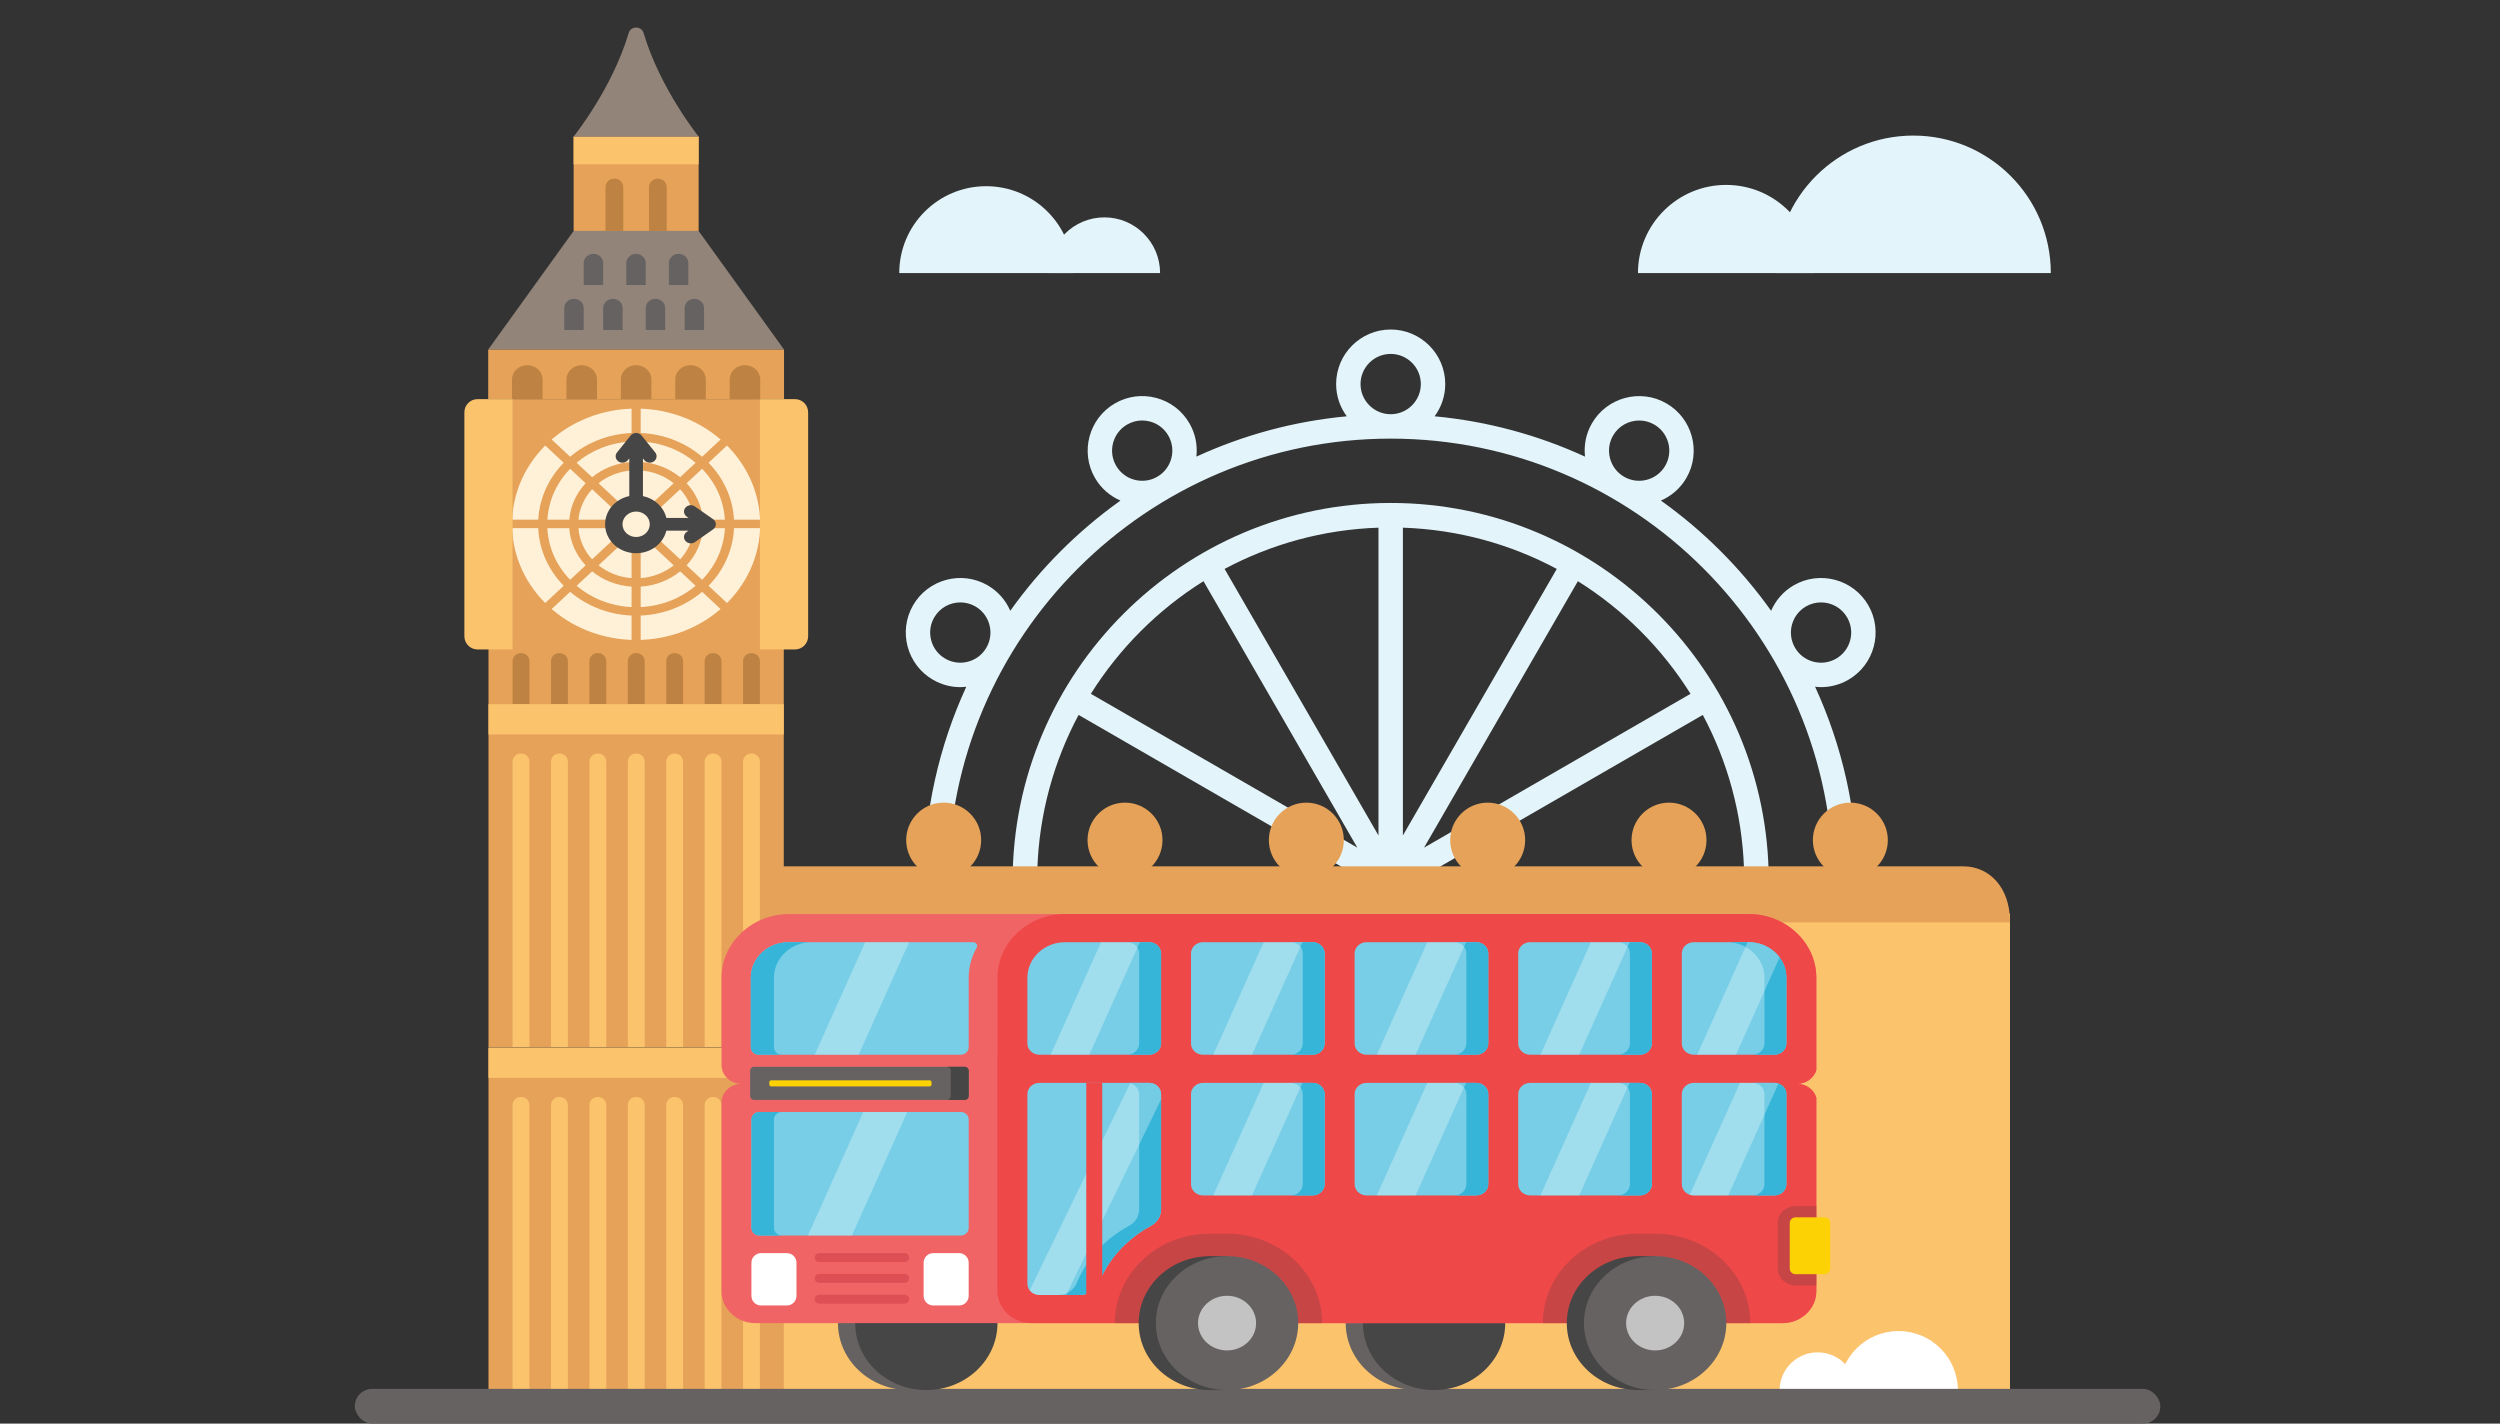
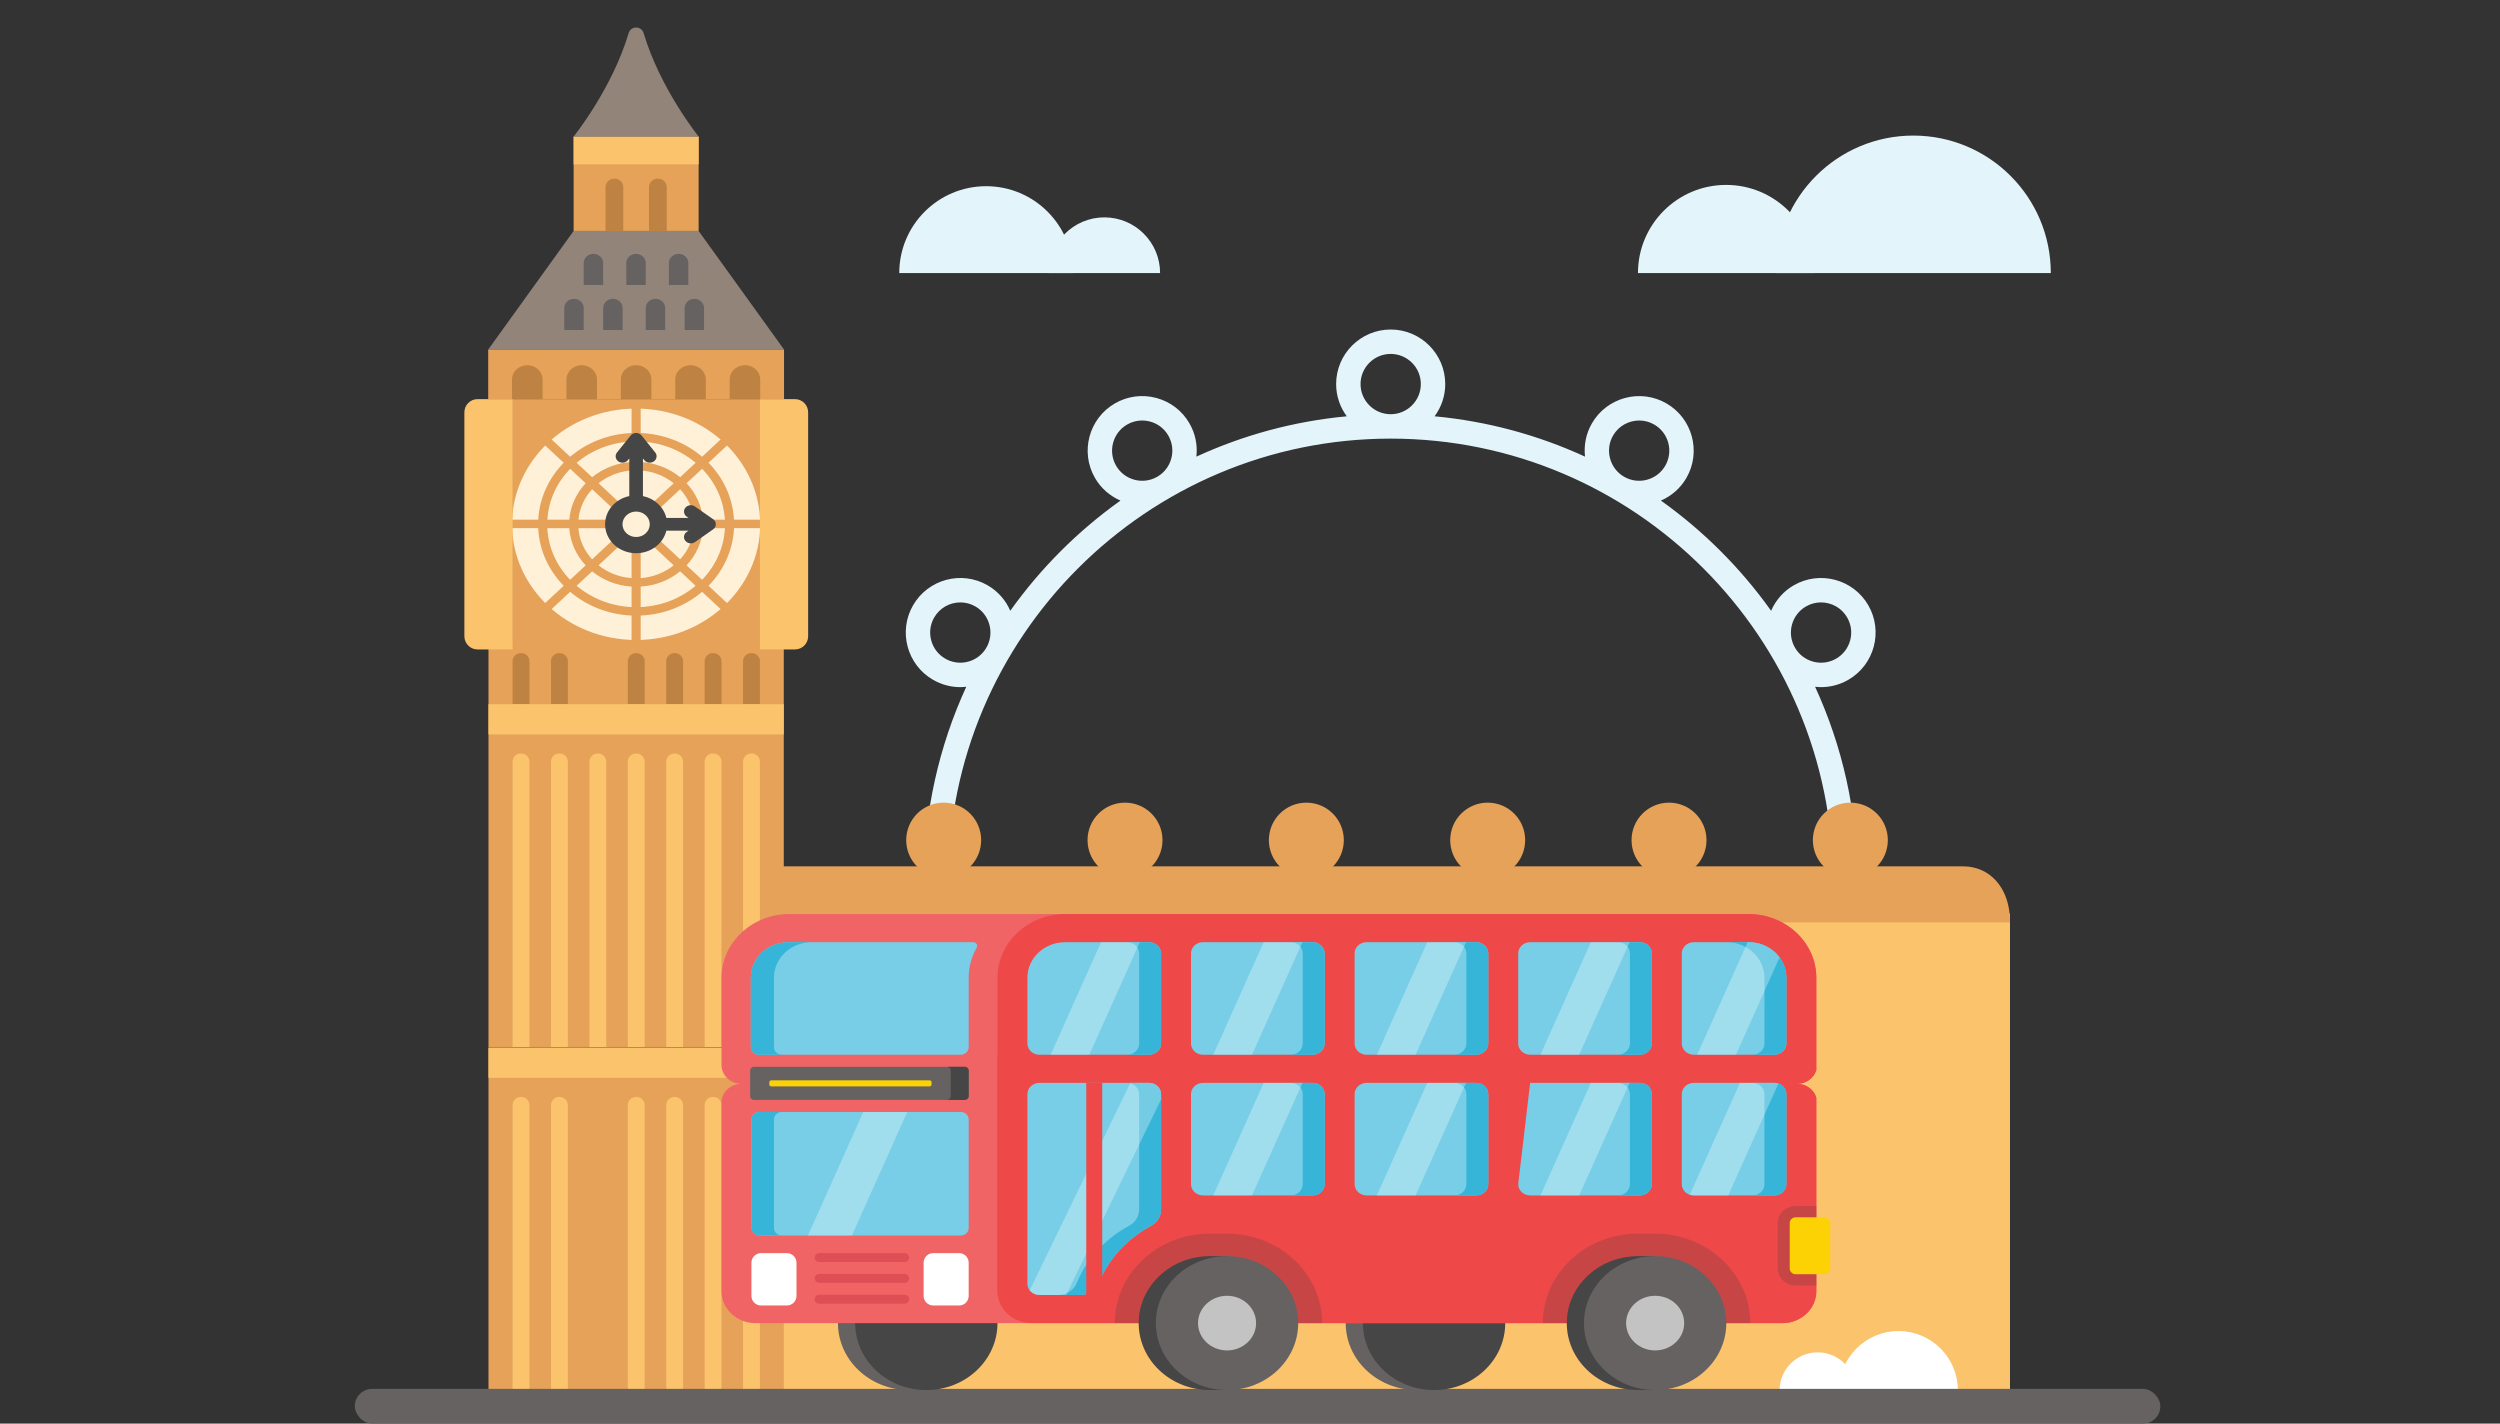
<svg xmlns="http://www.w3.org/2000/svg" width="288px" height="164px" viewBox="0 0 288 164" version="1.1">
  <rect x="0" y="0" width="288" height="164" fill="#333333" stroke="none" />
  <title>11_london</title>
  <desc>Created with Sketch.</desc>
  <g id="11_london" stroke="none" stroke-width="1" fill="none" fill-rule="evenodd">
    <g id="picture_england" transform="translate(40, 2)">
      <g id="Group" transform="translate(148.688, 13.188)" fill="#E3F4FA" fill-rule="nonzero">
        <path d="M10.162,6.114 C4.552,6.114 0.005,10.662 0.005,16.271 L20.318,16.271 C20.318,10.662 15.771,6.114 10.162,6.114 Z" id="Shape" />
        <path d="M31.724,0.43 C22.976,0.43 15.884,7.522 15.884,16.271 L47.565,16.271 C47.565,7.522 40.473,0.43 31.724,0.43 Z" id="Shape" />
      </g>
      <g id="Group" transform="translate(63.188, 19.375)" fill="#E3F4FA" fill-rule="nonzero">
        <path d="M24.037,3.666 C27.581,3.666 30.454,6.539 30.454,10.083 L17.62,10.083 C17.62,6.54 20.493,3.666 24.037,3.666 Z" id="Shape" />
        <path d="M10.414,0.075 C15.941,0.075 20.422,4.556 20.422,10.083 L0.406,10.083 C0.406,4.556 4.886,0.075 10.414,0.075 Z" id="Shape" />
      </g>
      <g id="Group" transform="translate(64.312, 35.688)" fill="#E3F4FA" fill-rule="nonzero">
-         <path d="M55.895,20.252 C31.88,20.252 12.342,39.79 12.342,63.805 C12.342,87.82 31.88,107.358 55.895,107.358 C79.91,107.358 99.448,87.82 99.448,63.805 C99.448,39.79 79.91,20.252 55.895,20.252 Z M90.436,42.239 L59.737,59.963 L77.461,29.265 C82.706,32.55 87.149,36.995 90.436,42.239 Z M57.301,23.1 C63.69,23.318 69.71,25.008 75.03,27.851 L57.301,58.557 L57.301,23.1 Z M54.489,58.557 L36.761,27.851 C42.08,25.009 48.1,23.318 54.489,23.1 L54.489,58.557 Z M91.849,44.671 C94.691,49.99 96.382,56.01 96.599,62.399 L61.143,62.399 L91.849,44.671 Z M34.329,29.264 L52.053,59.962 L21.354,42.239 C24.64,36.995 29.085,32.55 34.329,29.264 Z M50.647,62.399 L15.19,62.399 C15.409,56.01 17.099,49.99 19.941,44.671 L50.647,62.399 Z M55.895,104.545 C33.902,104.545 15.935,87.025 15.19,65.211 L55.895,65.211 L96.599,65.211 C95.855,87.025 77.888,104.545 55.895,104.545 Z" id="Shape" />
        <path d="M108.617,40.624 C111.618,38.891 112.65,35.039 110.917,32.038 C109.185,29.037 105.334,28.006 102.331,29.737 C101.121,30.436 100.238,31.481 99.72,32.674 C96.226,27.769 91.929,23.473 87.025,19.979 C88.218,19.461 89.264,18.579 89.963,17.369 C91.695,14.368 90.664,10.516 87.662,8.783 C84.661,7.05 80.809,8.083 79.076,11.084 C78.38,12.288 78.137,13.629 78.281,14.916 C72.919,12.451 67.085,10.844 60.955,10.27 C61.722,9.228 62.18,7.946 62.18,6.557 C62.18,3.091 59.361,0.272 55.895,0.272 C52.429,0.272 49.61,3.091 49.61,6.557 C49.61,7.946 50.068,9.228 50.835,10.27 C44.706,10.844 38.873,12.451 33.512,14.915 C33.661,13.591 33.392,12.259 32.714,11.084 C31.875,9.63 30.52,8.59 28.898,8.156 C27.276,7.721 25.582,7.944 24.128,8.783 C21.127,10.517 20.095,14.368 21.828,17.37 C22.526,18.58 23.573,19.462 24.765,19.98 C19.862,23.473 15.567,27.768 12.073,32.671 C11.54,31.444 10.64,30.419 9.46,29.738 C6.459,28.005 2.607,29.037 0.874,32.039 C-0.86,35.04 0.173,38.892 3.174,40.625 C4.143,41.184 5.217,41.47 6.306,41.47 C6.538,41.47 6.772,41.45 7.005,41.424 C3.871,48.242 2.12,55.823 2.12,63.806 C2.12,93.457 26.244,117.581 55.896,117.581 C85.547,117.581 109.671,93.457 109.671,63.806 C109.671,55.823 107.92,48.242 104.786,41.424 C105.019,41.45 105.253,41.47 105.485,41.47 C106.573,41.469 107.648,41.183 108.617,40.624 Z M81.511,12.49 C82.154,11.377 83.324,10.754 84.525,10.754 C85.114,10.754 85.71,10.904 86.255,11.219 C87.914,12.176 88.484,14.304 87.527,15.963 C86.569,17.621 84.441,18.192 82.782,17.234 C81.124,16.277 80.555,14.148 81.511,12.49 Z M25.534,11.219 C26.069,10.91 26.663,10.752 27.265,10.752 C27.566,10.752 27.87,10.791 28.169,10.871 C29.066,11.112 29.814,11.687 30.278,12.49 C31.235,14.148 30.665,16.276 29.006,17.234 C27.349,18.191 25.221,17.621 24.262,15.963 C23.305,14.305 23.876,12.176 25.534,11.219 Z M4.58,38.189 C3.777,37.725 3.202,36.976 2.962,36.08 C2.721,35.184 2.845,34.248 3.309,33.445 C3.952,32.331 5.121,31.709 6.322,31.709 C6.911,31.709 7.507,31.858 8.052,32.173 C9.71,33.13 10.281,35.259 9.323,36.917 C8.86,37.721 8.111,38.296 7.215,38.536 C6.32,38.776 5.383,38.652 4.58,38.189 Z M52.422,6.556 C52.422,4.642 53.98,3.084 55.895,3.084 C57.81,3.084 59.368,4.642 59.368,6.556 C59.368,8.471 57.81,10.029 55.895,10.029 C53.98,10.029 52.422,8.472 52.422,6.556 Z M55.895,114.767 C27.794,114.767 4.932,91.905 4.932,63.804 C4.932,35.704 27.794,12.841 55.895,12.841 C83.996,12.841 106.858,35.704 106.858,63.804 C106.858,91.905 83.996,114.767 55.895,114.767 Z M103.737,32.173 C104.283,31.858 104.879,31.709 105.468,31.709 C106.669,31.709 107.839,32.331 108.481,33.445 C108.944,34.248 109.068,35.184 108.828,36.08 C108.588,36.976 108.013,37.725 107.21,38.189 C106.407,38.652 105.472,38.776 104.574,38.536 C103.678,38.295 102.928,37.721 102.465,36.917 C101.509,35.259 102.079,33.13 103.737,32.173 Z" id="Shape" />
      </g>
      <g id="Group" transform="translate(0.125, 0.688)">
        <rect id="Rectangle-path" fill="#FBC36C" fill-rule="nonzero" x="45.37" y="102.569" width="146.056" height="54.921" />
        <g transform="translate(13, 0)" fill-rule="nonzero">
          <rect id="Rectangle-path" fill="#E5A258" x="12.957" y="13.043" width="14.401" height="10.875" />
          <polygon id="Shape" fill="#928479" points="27.357 23.918 12.957 23.918 3.117 37.581 37.196 37.581" />
          <rect id="Rectangle-path" fill="#E5A258" x="5.864" y="43.291" width="28.587" height="28.837" />
          <ellipse id="Oval" fill="#FFF0D8" cx="20.157" cy="57.709" rx="14.294" ry="13.329" />
          <path d="M34.388,57.179 L31.429,57.179 C31.294,54.659 30.21,52.374 28.497,50.623 L30.59,48.67 C30.795,48.48 30.795,48.17 30.59,47.979 C30.386,47.788 30.054,47.788 29.849,47.979 L27.755,49.931 C25.867,48.326 23.401,47.312 20.681,47.195 L20.681,44.396 C20.681,44.126 20.446,43.908 20.157,43.908 C19.867,43.908 19.632,44.126 19.632,44.396 L19.632,47.195 C16.913,47.312 14.446,48.325 12.557,49.931 L10.464,47.978 C10.259,47.788 9.927,47.788 9.722,47.978 C9.518,48.169 9.518,48.478 9.722,48.67 L11.816,50.622 C10.103,52.373 9.019,54.659 8.884,57.179 L5.924,57.179 C5.635,57.179 5.4,57.398 5.4,57.667 C5.4,57.938 5.635,58.156 5.924,58.156 L8.879,58.156 C8.995,60.709 10.085,63.025 11.816,64.795 L9.722,66.747 C9.518,66.938 9.518,67.247 9.722,67.438 C9.825,67.534 9.959,67.582 10.093,67.582 C10.227,67.582 10.361,67.534 10.464,67.438 L12.557,65.486 C14.446,67.092 16.912,68.105 19.632,68.223 L19.632,70.939 C19.632,71.209 19.867,71.428 20.157,71.428 C20.446,71.428 20.681,71.209 20.681,70.939 L20.681,68.223 C23.401,68.106 25.868,67.092 27.756,65.486 L29.85,67.439 C29.952,67.534 30.086,67.582 30.22,67.582 C30.354,67.582 30.489,67.534 30.591,67.439 C30.796,67.248 30.796,66.939 30.591,66.747 L28.497,64.795 C30.228,63.025 31.318,60.709 31.434,58.156 L34.388,58.156 C34.678,58.156 34.913,57.938 34.913,57.667 C34.913,57.398 34.678,57.179 34.388,57.179 Z M30.381,57.179 L27.852,57.179 C27.726,55.577 27.038,54.122 25.969,52.98 L27.756,51.313 C29.28,52.887 30.247,54.928 30.381,57.179 Z M20.681,51.509 C22.128,51.614 23.445,52.149 24.487,52.98 L20.681,56.53 L20.681,51.509 Z M19.633,56.529 L15.827,52.98 C16.869,52.149 18.187,51.614 19.633,51.508 L19.633,56.529 Z M18.848,57.179 L13.51,57.179 C13.631,55.846 14.204,54.633 15.086,53.671 L18.848,57.179 Z M18.935,58.157 L15.085,61.747 C14.185,60.766 13.61,59.522 13.505,58.157 L18.935,58.157 Z M19.633,58.889 L19.633,63.911 C18.186,63.805 16.869,63.27 15.826,62.439 L19.633,58.889 Z M20.681,58.889 L24.487,62.439 C23.445,63.27 22.128,63.805 20.681,63.911 L20.681,58.889 Z M21.378,58.157 L26.809,58.157 C26.704,59.522 26.129,60.766 25.229,61.747 L21.378,58.157 Z M21.466,57.179 L25.228,53.671 C26.11,54.633 26.683,55.846 26.804,57.179 L21.466,57.179 Z M27.015,50.623 L25.228,52.289 C23.993,51.284 22.416,50.641 20.681,50.531 L20.681,48.173 C23.112,48.288 25.318,49.193 27.015,50.623 Z M19.633,48.173 L19.633,50.531 C17.898,50.64 16.32,51.283 15.086,52.289 L13.299,50.622 C14.996,49.193 17.202,48.288 19.633,48.173 Z M12.557,51.313 L14.344,52.98 C13.274,54.122 12.587,55.577 12.461,57.179 L9.933,57.179 C10.066,54.928 11.033,52.886 12.557,51.313 Z M9.928,58.157 L12.457,58.157 C12.565,59.791 13.256,61.278 14.344,62.439 L12.557,64.105 C11.015,62.513 10.042,60.44 9.928,58.157 Z M13.299,64.796 L15.086,63.129 C16.32,64.135 17.898,64.778 19.633,64.888 L19.633,67.246 C17.201,67.13 14.996,66.225 13.299,64.796 Z M20.681,67.246 L20.681,64.888 C22.416,64.778 23.993,64.135 25.228,63.129 L27.015,64.796 C25.318,66.225 23.112,67.13 20.681,67.246 Z M27.756,64.105 L25.969,62.438 C27.057,61.277 27.748,59.791 27.857,58.157 L30.385,58.157 C30.271,60.44 29.298,62.513 27.756,64.105 Z" id="Shape" fill="#E5A258" />
          <rect id="Rectangle-path" fill="#E5A258" x="3.148" y="71.128" width="34.017" height="7.3" />
          <g id="Shape" transform="translate(11.812, 26.438)" fill="#676262">
            <path d="M4.547,3.705 L4.547,1.162 C4.547,0.588 4.043,0.118 3.427,0.118 C2.811,0.118 2.307,0.588 2.307,1.162 L2.307,3.705 L4.547,3.705 Z" id="Path" />
            <g id="Group" transform="translate(0, 5.062)">
              <path d="M2.307,3.826 L2.307,1.283 C2.307,0.709 1.803,0.238 1.187,0.238 C0.571,0.238 0.067,0.709 0.067,1.283 L0.067,3.826 L2.307,3.826 Z" id="Shape" />
              <path d="M6.787,3.826 L6.787,1.283 C6.787,0.709 6.283,0.238 5.667,0.238 C5.051,0.238 4.547,0.709 4.547,1.283 L4.547,3.826 L6.787,3.826 Z" id="Shape" />
            </g>
            <g id="Group" transform="translate(9, 5.062)">
              <path d="M2.693,3.826 L2.693,1.283 C2.693,0.709 2.189,0.238 1.573,0.238 C0.957,0.238 0.453,0.709 0.453,1.283 L0.453,3.826 L2.693,3.826 Z" id="Shape" />
              <path d="M7.173,3.826 L7.173,1.283 C7.173,0.709 6.669,0.238 6.053,0.238 C5.437,0.238 4.933,0.709 4.933,1.283 L4.933,3.826 L7.173,3.826 Z" id="Shape" />
            </g>
            <path d="M9.453,3.705 L9.453,1.162 C9.453,0.588 8.949,0.118 8.333,0.118 C7.717,0.118 7.213,0.588 7.213,1.162 L7.213,3.705 L9.453,3.705 Z" id="Path" />
            <path d="M14.359,3.705 L14.359,1.162 C14.359,0.588 13.855,0.118 13.239,0.118 C12.623,0.118 12.119,0.588 12.119,1.162 L12.119,3.705 L14.359,3.705 Z" id="Path" />
          </g>
          <path d="M29.334,57.638 C29.332,57.616 29.328,57.593 29.323,57.571 C29.318,57.547 29.312,57.523 29.305,57.5 C29.297,57.477 29.289,57.455 29.279,57.434 C29.27,57.412 29.26,57.391 29.248,57.37 C29.235,57.347 29.22,57.325 29.205,57.304 C29.197,57.292 29.192,57.28 29.183,57.269 C29.176,57.261 29.168,57.256 29.162,57.248 C29.145,57.229 29.126,57.21 29.107,57.192 C29.088,57.175 29.069,57.158 29.049,57.143 C29.04,57.136 29.034,57.129 29.026,57.123 L26.929,55.657 C26.581,55.414 26.089,55.48 25.828,55.803 C25.568,56.127 25.638,56.587 25.985,56.83 L26.195,56.976 L23.64,56.976 C23.339,55.725 22.284,54.742 20.942,54.461 L20.942,50.122 L21.099,50.317 C21.254,50.509 21.49,50.61 21.729,50.61 C21.893,50.61 22.058,50.562 22.2,50.464 C22.547,50.221 22.618,49.761 22.357,49.437 L20.785,47.482 C20.779,47.474 20.771,47.468 20.765,47.461 C20.752,47.447 20.74,47.433 20.726,47.419 C20.716,47.409 20.706,47.4 20.695,47.39 C20.68,47.378 20.666,47.366 20.651,47.354 C20.643,47.348 20.636,47.341 20.628,47.335 C20.622,47.331 20.616,47.329 20.611,47.325 C20.599,47.318 20.586,47.31 20.575,47.303 C20.557,47.292 20.538,47.283 20.519,47.274 C20.505,47.267 20.491,47.26 20.477,47.253 C20.464,47.248 20.451,47.244 20.438,47.239 C20.418,47.232 20.399,47.226 20.379,47.221 C20.363,47.216 20.347,47.211 20.33,47.208 C20.317,47.205 20.303,47.203 20.29,47.201 C20.27,47.198 20.251,47.196 20.231,47.194 C20.213,47.193 20.194,47.19 20.176,47.19 C20.169,47.19 20.163,47.189 20.156,47.189 C20.149,47.189 20.143,47.19 20.136,47.19 C20.118,47.191 20.099,47.193 20.081,47.194 C20.061,47.196 20.042,47.198 20.022,47.201 C20.008,47.203 19.995,47.205 19.981,47.208 C19.965,47.212 19.949,47.217 19.933,47.221 C19.913,47.227 19.894,47.232 19.875,47.239 C19.861,47.244 19.848,47.248 19.834,47.254 C19.82,47.26 19.806,47.267 19.792,47.274 C19.774,47.283 19.756,47.292 19.738,47.303 C19.725,47.31 19.713,47.318 19.701,47.325 C19.695,47.329 19.689,47.331 19.684,47.335 C19.675,47.341 19.669,47.348 19.66,47.355 C19.646,47.366 19.631,47.377 19.617,47.389 C19.607,47.399 19.596,47.409 19.585,47.419 C19.572,47.433 19.559,47.447 19.547,47.461 C19.541,47.468 19.533,47.474 19.527,47.482 L17.954,49.437 C17.694,49.761 17.764,50.221 18.111,50.464 C18.253,50.563 18.419,50.61 18.583,50.61 C18.822,50.61 19.058,50.509 19.212,50.317 L19.369,50.122 L19.369,54.461 C17.774,54.795 16.582,56.121 16.582,57.71 C16.582,59.55 18.182,61.042 20.155,61.042 C21.859,61.042 23.281,59.93 23.639,58.443 L26.193,58.443 L25.984,58.589 C25.637,58.832 25.567,59.291 25.827,59.615 C25.982,59.807 26.218,59.908 26.457,59.908 C26.621,59.908 26.786,59.861 26.928,59.762 L29.024,58.296 C29.029,58.292 29.033,58.288 29.038,58.284 C29.054,58.273 29.067,58.259 29.082,58.246 C29.111,58.221 29.139,58.195 29.163,58.167 C29.169,58.161 29.176,58.156 29.181,58.15 C29.19,58.138 29.195,58.127 29.204,58.115 C29.219,58.093 29.234,58.071 29.247,58.048 C29.258,58.028 29.269,58.006 29.278,57.984 C29.288,57.962 29.296,57.94 29.303,57.918 C29.311,57.894 29.317,57.871 29.322,57.847 C29.326,57.824 29.33,57.803 29.333,57.779 C29.335,57.756 29.336,57.732 29.336,57.709 C29.338,57.685 29.337,57.662 29.334,57.638 Z" id="Shape" fill="#464646" />
          <ellipse id="Oval" fill="#FFF0D8" cx="20.157" cy="57.709" rx="1.572" ry="1.466" />
          <rect id="Rectangle-path" fill="#FBC36C" x="12.957" y="13.043" width="14.401" height="3.203" />
          <g transform="translate(2.812, 37.125)">
            <rect id="Rectangle-path" fill="#E5A258" x="0.305" y="0.456" width="34.079" height="5.709" />
            <path d="M6.567,6.166 L6.567,3.895 C6.567,2.994 5.776,2.256 4.809,2.256 C3.842,2.256 3.05,2.994 3.05,3.895 L3.05,6.166 L6.567,6.166 Z" id="Shape" fill="#BE8242" />
            <path d="M12.835,6.166 L12.835,3.895 C12.835,2.994 12.044,2.256 11.077,2.256 C10.11,2.256 9.318,2.994 9.318,3.895 L9.318,6.166 L12.835,6.166 Z" id="Shape" fill="#BE8242" />
            <path d="M31.638,6.166 L31.638,3.895 C31.638,2.994 30.846,2.256 29.879,2.256 C28.913,2.256 28.121,2.994 28.121,3.895 L28.121,6.166 L31.638,6.166 Z" id="Shape" fill="#BE8242" />
            <path d="M25.37,6.166 L25.37,3.895 C25.37,2.994 24.578,2.256 23.611,2.256 C22.645,2.256 21.853,2.994 21.853,3.895 L21.853,6.166 L25.37,6.166 Z" id="Shape" fill="#BE8242" />
            <path d="M19.102,6.166 L19.102,3.895 C19.102,2.994 18.311,2.256 17.344,2.256 C16.377,2.256 15.586,2.994 15.586,3.895 L15.586,6.166 L19.102,6.166 Z" id="Shape" fill="#BE8242" />
          </g>
          <path d="M5.925,72.128 L1.889,72.128 C1.051,72.128 0.371,71.448 0.371,70.609 L0.371,44.809 C0.371,43.971 1.051,43.291 1.889,43.291 L5.925,43.291 L5.925,72.128 Z" id="Shape" fill="#FBC36C" />
          <path d="M38.455,72.128 L34.419,72.128 L34.419,43.291 L38.455,43.291 C39.293,43.291 39.973,43.971 39.973,44.809 L39.973,70.609 C39.974,71.448 39.293,72.128 38.455,72.128 Z" id="Shape" fill="#FBC36C" />
          <path d="M20.157,0.484 C19.756,0.484 19.41,0.737 19.303,1.099 C17.396,7.543 12.957,13.043 12.957,13.043 L20.158,13.043 L27.358,13.043 C27.358,13.043 22.92,7.543 21.013,1.099 C20.905,0.737 20.559,0.484 20.157,0.484 Z" id="Shape" fill="#928479" />
          <g id="Shape" transform="translate(16.312, 17.438)" fill="#BE8242">
            <path d="M1.376,0.458 L1.307,0.458 C0.763,0.458 0.322,0.899 0.322,1.443 L0.322,6.481 L2.361,6.481 L2.361,1.443 C2.361,0.899 1.92,0.458 1.376,0.458 Z" id="Path" />
            <path d="M6.383,0.458 L6.313,0.458 C5.769,0.458 5.329,0.899 5.329,1.443 L5.329,6.481 L7.368,6.481 L7.368,1.443 C7.367,0.899 6.926,0.458 6.383,0.458 Z" id="Path" />
          </g>
          <g id="Shape" transform="translate(5.625, 72.125)" fill="#BE8242">
            <path d="M2.243,6.303 L0.3,6.303 L0.3,1.366 C0.3,0.848 0.721,0.428 1.239,0.428 L1.306,0.428 C1.824,0.428 2.244,0.848 2.244,1.366 L2.244,6.303 L2.243,6.303 Z" id="Path" />
            <path d="M6.668,6.303 L4.725,6.303 L4.725,1.366 C4.725,0.848 5.145,0.428 5.663,0.428 L5.73,0.428 C6.248,0.428 6.668,0.848 6.668,1.366 L6.668,6.303 Z" id="Path" />
-             <path d="M11.093,6.303 L9.15,6.303 L9.15,1.366 C9.15,0.848 9.57,0.428 10.088,0.428 L10.155,0.428 C10.673,0.428 11.094,0.848 11.094,1.366 L11.094,6.303 L11.093,6.303 Z" id="Path" />
            <path d="M15.518,6.303 L13.575,6.303 L13.575,1.366 C13.575,0.848 13.996,0.428 14.514,0.428 L14.581,0.428 C15.099,0.428 15.519,0.848 15.519,1.366 L15.519,6.303 L15.518,6.303 Z" id="Path" />
            <path d="M19.943,6.303 L18,6.303 L18,1.366 C18,0.848 18.42,0.428 18.938,0.428 L19.005,0.428 C19.523,0.428 19.943,0.848 19.943,1.366 L19.943,6.303 L19.943,6.303 Z" id="Path" />
            <path d="M24.368,6.303 L22.425,6.303 L22.425,1.366 C22.425,0.848 22.845,0.428 23.363,0.428 L23.43,0.428 C23.948,0.428 24.369,0.848 24.369,1.366 L24.369,6.303 L24.368,6.303 Z" id="Path" />
            <path d="M28.793,6.303 L26.85,6.303 L26.85,1.366 C26.85,0.848 27.27,0.428 27.788,0.428 L27.855,0.428 C28.373,0.428 28.793,0.848 28.793,1.366 L28.793,6.303 L28.793,6.303 Z" id="Path" />
          </g>
          <g transform="translate(2.812, 78.312)">
            <rect id="Rectangle-path" fill="#E5A258" x="0.336" y="0.115" width="34.017" height="39.498" />
            <g id="Shape" transform="translate(2.812, 5.625)" fill="#FBC36C">
              <path d="M2.243,33.988 L0.3,33.988 L0.3,1.117 C0.3,0.599 0.721,0.178 1.239,0.178 L1.306,0.178 C1.824,0.178 2.244,0.599 2.244,1.117 L2.244,33.988 L2.243,33.988 Z" id="Path" />
              <path d="M6.668,33.988 L4.725,33.988 L4.725,1.117 C4.725,0.599 5.145,0.178 5.663,0.178 L5.73,0.178 C6.248,0.178 6.668,0.599 6.668,1.117 L6.668,33.988 Z" id="Path" />
              <path d="M11.093,33.988 L9.15,33.988 L9.15,1.117 C9.15,0.599 9.57,0.178 10.088,0.178 L10.155,0.178 C10.673,0.178 11.094,0.599 11.094,1.117 L11.094,33.988 L11.093,33.988 Z" id="Path" />
              <path d="M15.518,33.988 L13.575,33.988 L13.575,1.117 C13.575,0.599 13.996,0.178 14.514,0.178 L14.581,0.178 C15.099,0.178 15.519,0.599 15.519,1.117 L15.519,33.988 L15.518,33.988 Z" id="Path" />
              <path d="M19.943,33.988 L18,33.988 L18,1.117 C18,0.599 18.42,0.178 18.938,0.178 L19.005,0.178 C19.523,0.178 19.943,0.599 19.943,1.117 L19.943,33.988 L19.943,33.988 Z" id="Path" />
              <path d="M24.368,33.988 L22.425,33.988 L22.425,1.117 C22.425,0.599 22.845,0.178 23.363,0.178 L23.43,0.178 C23.948,0.178 24.369,0.599 24.369,1.117 L24.369,33.988 L24.368,33.988 Z" id="Path" />
              <path d="M28.793,33.988 L26.85,33.988 L26.85,1.117 C26.85,0.599 27.27,0.178 27.788,0.178 L27.855,0.178 C28.373,0.178 28.793,0.599 28.793,1.117 L28.793,33.988 L28.793,33.988 Z" id="Path" />
            </g>
          </g>
          <rect id="Rectangle-path" fill="#FBC36C" x="3.148" y="78.428" width="34.017" height="3.493" />
          <g transform="translate(2.812, 117.688)">
            <rect id="Rectangle-path" fill="#E5A258" x="0.336" y="0.305" width="34.017" height="39.498" />
            <g id="Shape" transform="translate(2.812, 5.625)" fill="#FBC36C">
              <path d="M2.243,34.178 L0.3,34.178 L0.3,1.306 C0.3,0.788 0.721,0.368 1.239,0.368 L1.306,0.368 C1.824,0.368 2.244,0.788 2.244,1.306 L2.244,34.178 L2.243,34.178 Z" id="Path" />
              <path d="M6.668,34.178 L4.725,34.178 L4.725,1.306 C4.725,0.788 5.145,0.368 5.663,0.368 L5.73,0.368 C6.248,0.368 6.668,0.788 6.668,1.306 L6.668,34.178 Z" id="Path" />
-               <path d="M11.093,34.178 L9.15,34.178 L9.15,1.306 C9.15,0.788 9.57,0.368 10.088,0.368 L10.155,0.368 C10.673,0.368 11.094,0.788 11.094,1.306 L11.094,34.178 L11.093,34.178 Z" id="Path" />
              <path d="M15.518,34.178 L13.575,34.178 L13.575,1.306 C13.575,0.788 13.996,0.368 14.514,0.368 L14.581,0.368 C15.099,0.368 15.519,0.788 15.519,1.306 L15.519,34.178 L15.518,34.178 Z" id="Path" />
              <path d="M19.943,34.178 L18,34.178 L18,1.306 C18,0.788 18.42,0.368 18.938,0.368 L19.005,0.368 C19.523,0.368 19.943,0.788 19.943,1.306 L19.943,34.178 L19.943,34.178 Z" id="Path" />
              <path d="M24.368,34.178 L22.425,34.178 L22.425,1.306 C22.425,0.788 22.845,0.368 23.363,0.368 L23.43,0.368 C23.948,0.368 24.369,0.788 24.369,1.306 L24.369,34.178 L24.368,34.178 Z" id="Path" />
              <path d="M28.793,34.178 L26.85,34.178 L26.85,1.306 C26.85,0.788 27.27,0.368 27.788,0.368 L27.855,0.368 C28.373,0.368 28.793,0.788 28.793,1.306 L28.793,34.178 L28.793,34.178 Z" id="Path" />
            </g>
          </g>
          <rect id="Rectangle-path" fill="#FBC36C" x="3.148" y="117.992" width="34.017" height="3.493" />
        </g>
        <path d="M169.268,153.102 C166.845,153.102 164.881,155.067 164.881,157.49 L173.655,157.49 C173.655,155.067 171.691,153.102 169.268,153.102 Z" id="Path" fill="#FFFFFF" fill-rule="nonzero" />
        <path d="M178.583,150.647 C174.803,150.647 171.74,153.711 171.74,157.49 L185.426,157.49 C185.426,153.711 182.362,150.647 178.583,150.647 Z" id="Path" fill="#FFFFFF" fill-rule="nonzero" />
        <rect id="Rectangle" fill="#676262" x="0.747" y="157.312" width="208" height="4" rx="2" />
        <g id="Shape" transform="translate(177.5, 150.312)" />
        <path d="M186.065,97.117 L49.196,97.117 L49.196,103.569 L191.426,103.569 L191.426,103.478 C191.426,99.517 189.026,97.117 186.065,97.117 Z" id="Shape" fill="#E5A258" fill-rule="nonzero" />
        <g id="Oval" transform="translate(64.188, 89.562)" fill="#E5A258" fill-rule="nonzero">
          <circle cx="4.399" cy="4.532" r="4.318" />
          <circle cx="25.289" cy="4.532" r="4.318" />
          <circle cx="46.178" cy="4.532" r="4.318" />
          <circle cx="67.069" cy="4.532" r="4.318" />
          <circle cx="87.958" cy="4.532" r="4.318" />
          <circle cx="108.848" cy="4.532" r="4.318" />
        </g>
      </g>
      <g id="Group" transform="translate(42.938, 103.188)" fill-rule="nonzero">
        <g transform="translate(72, 39.375)">
          <path d="M16.485,7.86 C16.485,4.243 13.838,1.209 10.266,0.375 L10.266,0.147 L8.083,0.147 L8.083,0.152 C3.65,0.254 0.088,3.665 0.088,7.86 C0.088,12.056 3.65,15.466 8.083,15.568 L8.083,15.573 L10.266,15.573 L10.266,15.346 C13.838,14.512 16.485,11.478 16.485,7.86 Z" id="Shape" fill="#676262" />
          <ellipse id="Oval" fill="#464646" cx="10.266" cy="7.86" rx="8.198" ry="7.713" />
        </g>
        <g transform="translate(13.5, 39.375)">
          <path d="M16.492,7.86 C16.492,4.243 13.845,1.209 10.274,0.375 L10.274,0.147 L8.09,0.147 L8.09,0.152 C3.657,0.254 0.095,3.665 0.095,7.86 C0.095,12.056 3.657,15.466 8.09,15.568 L8.09,15.573 L10.274,15.573 L10.274,15.346 C13.845,14.512 16.492,11.478 16.492,7.86 Z" id="Shape" fill="#676262" />
          <ellipse id="Oval" fill="#464646" cx="10.274" cy="7.86" rx="8.198" ry="7.713" />
        </g>
        <path d="M124.09,19.668 C125.141,19.668 126.031,18.994 126.301,18.083 L126.301,7.444 C126.301,3.41 122.793,0.11 118.504,0.11 L7.977,0.11 C3.689,0.11 0.18,3.41 0.18,7.444 L0.18,15.381 L0.18,17.506 C0.18,18.695 1.214,19.667 2.477,19.667 C1.214,19.667 0.18,20.64 0.18,21.828 L0.18,25.401 L0.18,43.567 C0.18,45.584 1.934,47.235 4.078,47.235 L122.402,47.235 C124.546,47.235 126.301,45.584 126.301,43.567 L126.301,21.252 C126.031,20.342 125.141,19.668 124.09,19.668 Z" id="Shape" fill="#F06465" />
        <path d="M124.09,19.668 C125.141,19.668 126.031,18.994 126.301,18.083 L126.301,7.445 C126.301,3.41 122.793,0.11 118.504,0.11 L39.769,0.11 C35.481,0.11 31.972,3.411 31.972,7.445 L31.972,43.568 C31.972,45.585 33.726,47.235 35.87,47.235 L122.402,47.235 C124.546,47.235 126.301,45.585 126.301,43.568 L126.301,21.252 C126.031,20.342 125.141,19.668 124.09,19.668 Z" id="Shape" fill="#EF4849" />
        <rect id="Rectangle-path" fill="#EF4849" transform="translate(33.695, 30.156) rotate(-180) translate(-33.695, -30.156) " x="31.972" y="16.318" width="3.446" height="27.676" />
        <g transform="translate(45, 36.562)">
          <path d="M24.374,10.673 C24.374,4.99 19.459,0.367 13.418,0.367 L11.235,0.367 C11.147,0.367 11.061,0.371 10.975,0.378 C8.178,0.488 5.566,1.582 3.603,3.471 C1.591,5.407 0.483,7.965 0.483,10.673 L24.374,10.673 Z" id="Shape" fill="#A34343" opacity="0.5" />
          <g transform="translate(2.812, 2.812)">
            <path d="M16.825,7.86 C16.825,4.243 14.177,1.209 10.606,0.375 L10.606,0.147 L8.423,0.147 L8.423,0.152 C3.989,0.254 0.427,3.665 0.427,7.86 C0.427,12.056 3.989,15.466 8.423,15.568 L8.423,15.573 L10.606,15.573 L10.606,15.346 C14.177,14.512 16.825,11.478 16.825,7.86 Z" id="Shape" fill="#464646" />
            <ellipse id="Oval" fill="#676262" cx="10.606" cy="7.86" rx="8.198" ry="7.713" />
            <ellipse id="Oval" fill="#C4C3C3" cx="10.606" cy="7.86" rx="3.345" ry="3.147" />
          </g>
        </g>
        <g transform="translate(94.5, 36.562)">
          <path d="M24.19,10.673 C24.19,4.99 19.276,0.367 13.235,0.367 L11.051,0.367 C10.964,0.367 10.878,0.371 10.792,0.378 C7.995,0.488 5.383,1.582 3.42,3.471 C1.407,5.407 0.299,7.965 0.299,10.673 L24.19,10.673 Z" id="Shape" fill="#A34343" opacity="0.5" />
          <g transform="translate(2.812, 2.812)">
            <path d="M16.641,7.86 C16.641,4.243 13.993,1.209 10.422,0.375 L10.422,0.147 L8.239,0.147 L8.239,0.152 C3.805,0.254 0.244,3.665 0.244,7.86 C0.244,12.056 3.805,15.466 8.239,15.568 L8.239,15.573 L10.422,15.573 L10.422,15.346 C13.994,14.512 16.641,11.478 16.641,7.86 Z" id="Shape" fill="#464646" />
            <ellipse id="Oval" fill="#676262" cx="10.423" cy="7.86" rx="8.198" ry="7.713" />
            <ellipse id="Oval" fill="#C4C3C3" cx="10.423" cy="7.86" rx="3.345" ry="3.147" />
          </g>
        </g>
        <path d="M105.98,3.351 L93.336,3.351 C92.575,3.351 91.958,3.932 91.958,4.648 L91.958,15.021 C91.958,15.737 92.575,16.318 93.336,16.318 L105.98,16.318 C106.741,16.318 107.358,15.737 107.358,15.021 L107.358,4.648 C107.358,3.932 106.741,3.351 105.98,3.351 Z" id="Shape" fill="#77CEE6" />
        <path d="M112.183,16.318 L121.478,16.318 C122.239,16.318 122.856,15.738 122.856,15.022 L122.856,7.445 C122.856,5.184 120.908,3.352 118.505,3.352 L112.183,3.352 C111.422,3.352 110.805,3.932 110.805,4.649 L110.805,15.022 C110.804,15.738 111.421,16.318 112.183,16.318 Z" id="Shape" fill="#77CEE6" />
        <path d="M69.665,31.229 L69.665,20.856 C69.665,20.14 69.048,19.56 68.287,19.56 L55.643,19.56 C54.882,19.56 54.265,20.14 54.265,20.856 L54.265,31.229 C54.265,31.945 54.882,32.526 55.643,32.526 L68.287,32.526 C69.048,32.526 69.665,31.945 69.665,31.229 Z" id="Shape" fill="#77CEE6" />
        <path d="M68.287,3.351 L55.643,3.351 C54.882,3.351 54.265,3.932 54.265,4.648 L54.265,15.021 C54.265,15.737 54.882,16.318 55.643,16.318 L68.287,16.318 C69.048,16.318 69.665,15.737 69.665,15.021 L69.665,4.648 C69.665,3.932 69.048,3.351 68.287,3.351 Z" id="Shape" fill="#77CEE6" />
        <path d="M74.49,16.318 L87.133,16.318 C87.895,16.318 88.512,15.738 88.512,15.022 L88.512,4.649 C88.512,3.932 87.895,3.352 87.133,3.352 L74.49,3.352 C73.729,3.352 73.111,3.932 73.111,4.649 L73.111,15.022 C73.111,15.738 73.728,16.318 74.49,16.318 Z" id="Shape" fill="#77CEE6" />
        <path d="M35.418,20.856 L35.418,42.697 C35.418,43.413 36.035,43.994 36.797,43.994 L41.493,43.994 C42.445,43.994 43.296,43.442 43.636,42.607 C44.297,40.986 45.308,39.495 46.633,38.22 C47.545,37.342 48.572,36.601 49.682,36.009 C50.393,35.63 50.819,34.909 50.819,34.14 L50.819,20.857 C50.819,20.141 50.202,19.56 49.441,19.56 L36.797,19.56 C36.035,19.56 35.418,20.14 35.418,20.856 Z" id="Shape" fill="#77CEE6" />
        <path d="M110.804,20.856 L110.804,31.229 C110.804,31.945 111.421,32.526 112.182,32.526 L121.477,32.526 C122.235,32.526 122.855,31.943 122.855,31.229 L122.855,20.856 C122.855,20.14 122.238,19.56 121.477,19.56 L112.182,19.56 C111.421,19.56 110.804,20.14 110.804,20.856 Z" id="Shape" fill="#77CEE6" />
        <path d="M50.819,15.022 L50.819,4.649 C50.819,3.932 50.202,3.352 49.441,3.352 L39.769,3.352 C37.366,3.352 35.418,5.185 35.418,7.445 L35.418,15.022 C35.418,15.738 36.035,16.318 36.796,16.318 L49.44,16.318 C50.202,16.318 50.819,15.738 50.819,15.022 Z" id="Shape" fill="#77CEE6" />
        <path d="M87.133,19.56 L74.49,19.56 C73.729,19.56 73.112,20.14 73.112,20.856 L73.112,31.229 C73.112,31.945 73.729,32.526 74.49,32.526 L87.133,32.526 C87.895,32.526 88.512,31.945 88.512,31.229 L88.512,20.856 C88.512,20.14 87.895,19.56 87.133,19.56 Z" id="Shape" fill="#77CEE6" />
-         <path d="M105.98,19.56 L93.336,19.56 C92.575,19.56 91.958,20.14 91.958,20.856 L91.958,31.229 C91.958,31.945 92.575,32.526 93.336,32.526 L105.98,32.526 C106.741,32.526 107.358,31.945 107.358,31.229 L107.358,20.856 C107.358,20.14 106.741,19.56 105.98,19.56 Z" id="Shape" fill="#77CEE6" />
+         <path d="M105.98,19.56 L93.336,19.56 L91.958,31.229 C91.958,31.945 92.575,32.526 93.336,32.526 L105.98,32.526 C106.741,32.526 107.358,31.945 107.358,31.229 L107.358,20.856 C107.358,20.14 106.741,19.56 105.98,19.56 Z" id="Shape" fill="#77CEE6" />
        <path d="M118.505,3.351 L115.978,3.351 C118.381,3.351 120.329,5.184 120.329,7.444 L120.329,15.021 C120.329,15.737 119.712,16.318 118.951,16.318 L121.478,16.318 C122.239,16.318 122.856,15.737 122.856,15.021 L122.856,7.444 C122.856,5.184 120.908,3.351 118.505,3.351 Z" id="Shape" fill="#37B5D8" />
        <path d="M68.287,19.56 L65.76,19.56 C66.521,19.56 67.138,20.14 67.138,20.856 L67.138,31.229 C67.138,31.945 66.521,32.526 65.76,32.526 L68.287,32.526 C69.048,32.526 69.665,31.945 69.665,31.229 L69.665,20.856 C69.665,20.14 69.048,19.56 68.287,19.56 Z" id="Shape" fill="#37B5D8" />
        <path d="M68.287,3.351 L65.76,3.351 C66.521,3.351 67.138,3.932 67.138,4.648 L67.138,15.021 C67.138,15.737 66.521,16.318 65.76,16.318 L68.287,16.318 C69.048,16.318 69.665,15.737 69.665,15.021 L69.665,4.648 C69.665,3.932 69.048,3.351 68.287,3.351 Z" id="Shape" fill="#37B5D8" />
        <path d="M49.44,19.56 L46.914,19.56 C47.675,19.56 48.292,20.14 48.292,20.856 L48.292,34.139 C48.292,34.908 47.866,35.629 47.155,36.008 C46.045,36.601 45.018,37.342 44.106,38.22 C42.78,39.495 41.77,40.986 41.109,42.606 C40.768,43.441 39.917,43.993 38.966,43.993 L41.493,43.993 C42.444,43.993 43.295,43.441 43.636,42.606 C44.297,40.985 45.307,39.495 46.632,38.22 C47.545,37.342 48.571,36.6 49.682,36.008 C50.392,35.629 50.819,34.908 50.819,34.139 L50.819,20.856 C50.819,20.14 50.202,19.56 49.44,19.56 Z" id="Shape" fill="#37B5D8" />
        <path d="M49.44,3.351 L46.914,3.351 C47.675,3.351 48.292,3.932 48.292,4.648 L48.292,15.021 C48.292,15.737 47.675,16.318 46.914,16.318 L49.44,16.318 C50.201,16.318 50.819,15.737 50.819,15.021 L50.819,4.648 C50.819,3.932 50.202,3.351 49.44,3.351 Z" id="Shape" fill="#37B5D8" />
        <g id="Shape" transform="translate(84.375, 2.812)" fill="#37B5D8">
          <path d="M21.605,0.539 L19.078,0.539 C19.839,0.539 20.456,1.119 20.456,1.835 L20.456,12.209 C20.456,12.925 19.839,13.505 19.078,13.505 L21.605,13.505 C22.366,13.505 22.983,12.925 22.983,12.209 L22.983,1.835 C22.983,1.119 22.366,0.539 21.605,0.539 Z" id="Path" />
          <path d="M2.759,0.539 L0.232,0.539 C0.993,0.539 1.61,1.119 1.61,1.835 L1.61,12.209 C1.61,12.925 0.993,13.505 0.232,13.505 L2.759,13.505 C3.52,13.505 4.137,12.925 4.137,12.209 L4.137,1.835 C4.137,1.119 3.52,0.539 2.759,0.539 Z" id="Path" />
          <path d="M37.102,16.747 L34.575,16.747 C35.336,16.747 35.953,17.328 35.953,18.044 L35.953,28.417 C35.953,29.13 35.333,29.713 34.575,29.713 L37.102,29.713 C37.86,29.713 38.48,29.13 38.48,28.417 L38.48,18.044 C38.481,17.328 37.863,16.747 37.102,16.747 Z" id="Path" />
          <path d="M2.759,16.747 L0.232,16.747 C0.993,16.747 1.61,17.328 1.61,18.044 L1.61,28.417 C1.61,29.133 0.993,29.713 0.232,29.713 L2.759,29.713 C3.52,29.713 4.137,29.133 4.137,28.417 L4.137,18.044 C4.137,17.328 3.52,16.747 2.759,16.747 Z" id="Path" />
          <path d="M21.605,16.747 L19.078,16.747 C19.839,16.747 20.456,17.328 20.456,18.044 L20.456,28.417 C20.456,29.133 19.839,29.713 19.078,29.713 L21.605,29.713 C22.366,29.713 22.983,29.133 22.983,28.417 L22.983,18.044 C22.983,17.328 22.366,16.747 21.605,16.747 Z" id="Path" />
        </g>
        <path d="M28.654,7.445 C28.654,6.197 28.99,5.019 29.581,3.987 C29.746,3.7 29.524,3.351 29.177,3.351 L7.905,3.351 C5.502,3.351 3.554,5.184 3.554,7.444 L3.554,15.453 C3.554,15.931 3.965,16.318 4.473,16.318 L27.736,16.318 C28.243,16.318 28.655,15.931 28.655,15.453 L28.655,7.445 L28.654,7.445 Z" id="Shape" fill="#77CEE6" />
        <path d="M6.222,15.454 L6.222,7.445 C6.222,5.184 8.17,3.352 10.573,3.352 L7.905,3.352 C5.502,3.352 3.554,5.185 3.554,7.445 L3.554,15.454 C3.554,15.931 3.966,16.318 4.474,16.318 L7.141,16.318 C6.633,16.318 6.222,15.931 6.222,15.454 Z" id="Shape" fill="#37B5D8" />
        <path d="M3.626,23.775 L3.626,36.277 C3.626,36.753 4.04,37.142 4.546,37.142 L27.736,37.142 C28.243,37.142 28.655,36.755 28.655,36.277 L28.655,23.775 C28.655,23.298 28.244,22.911 27.736,22.911 L4.545,22.911 C4.038,22.911 3.626,23.298 3.626,23.775 Z" id="Shape" fill="#77CEE6" />
        <path d="M6.222,36.277 L6.222,23.775 C6.222,23.298 6.633,22.911 7.141,22.911 L4.546,22.911 C4.038,22.911 3.626,23.298 3.626,23.775 L3.626,36.277 C3.626,36.753 4.04,37.142 4.546,37.142 L7.141,37.142 C6.635,37.142 6.222,36.753 6.222,36.277 Z" id="Shape" fill="#37B5D8" />
        <path d="M7.71,45.205 L4.733,45.205 C4.121,45.205 3.626,44.71 3.626,44.099 L3.626,40.278 C3.626,39.667 4.122,39.172 4.733,39.172 L7.71,39.172 C8.321,39.172 8.817,39.667 8.817,40.278 L8.817,44.099 C8.817,44.71 8.322,45.205 7.71,45.205 Z" id="Shape" fill="#FFFFFF" />
        <path d="M27.548,45.205 L24.571,45.205 C23.959,45.205 23.464,44.71 23.464,44.099 L23.464,40.278 C23.464,39.667 23.96,39.172 24.571,39.172 L27.548,39.172 C28.159,39.172 28.654,39.667 28.654,40.278 L28.654,44.099 C28.654,44.71 28.159,45.205 27.548,45.205 Z" id="Shape" fill="#FFFFFF" />
        <path d="M28.209,21.523 L3.924,21.523 C3.678,21.523 3.478,21.324 3.478,21.078 L3.478,18.151 C3.478,17.905 3.678,17.706 3.924,17.706 L28.209,17.706 C28.455,17.706 28.654,17.905 28.654,18.151 L28.654,21.078 C28.654,21.324 28.455,21.523 28.209,21.523 Z" id="Shape" fill="#676262" />
        <path d="M28.195,17.706 L26.127,17.706 C26.381,17.706 26.587,17.899 26.587,18.138 L26.587,21.091 C26.587,21.33 26.381,21.523 26.127,21.523 L28.195,21.523 C28.448,21.523 28.654,21.33 28.654,21.091 L28.654,18.138 C28.654,17.899 28.448,17.706 28.195,17.706 Z" id="Shape" fill="#464646" />
        <path d="M24.154,19.965 L5.91,19.965 C5.787,19.965 5.687,19.866 5.687,19.743 L5.687,19.487 C5.687,19.363 5.787,19.264 5.91,19.264 L24.154,19.264 C24.277,19.264 24.377,19.363 24.377,19.487 L24.377,19.743 C24.378,19.866 24.277,19.965 24.154,19.965 Z" id="Shape" fill="#FDD204" />
        <path d="M21.28,40.198 L11.433,40.198 C11.15,40.198 10.92,39.967 10.92,39.685 C10.92,39.403 11.15,39.172 11.433,39.172 L21.28,39.172 C21.563,39.172 21.794,39.403 21.794,39.685 C21.794,39.967 21.563,40.198 21.28,40.198 Z" id="Shape" fill="#DD4E55" />
        <path d="M21.28,42.595 L11.433,42.595 C11.15,42.595 10.92,42.365 10.92,42.082 C10.92,41.8 11.15,41.569 11.433,41.569 L21.28,41.569 C21.563,41.569 21.794,41.8 21.794,42.082 C21.794,42.365 21.563,42.595 21.28,42.595 Z" id="Shape" fill="#DD4E55" />
        <path d="M21.28,44.993 L11.433,44.993 C11.15,44.993 10.92,44.761 10.92,44.48 C10.92,44.197 11.15,43.967 11.433,43.967 L21.28,43.967 C21.563,43.967 21.794,44.198 21.794,44.48 C21.794,44.761 21.563,44.993 21.28,44.993 Z" id="Shape" fill="#DD4E55" />
        <path d="M126.301,33.751 L123.927,33.751 C122.787,33.751 121.86,34.624 121.86,35.696 L121.86,40.955 C121.86,42.028 122.788,42.9 123.927,42.9 L126.301,42.9 L126.301,33.751 Z" id="Shape" fill="#A34343" opacity="0.5" />
        <path d="M127.235,41.603 L123.907,41.603 C123.538,41.603 123.239,41.304 123.239,40.935 L123.239,35.717 C123.239,35.347 123.538,35.048 123.907,35.048 L127.235,35.048 C127.604,35.048 127.903,35.347 127.903,35.717 L127.903,40.935 C127.903,41.304 127.604,41.603 127.235,41.603 Z" id="Shape" fill="#FDD204" />
        <polygon id="Shape" fill="#FFFFFF" opacity="0.3" points="67.106 3.351 62.637 3.351 56.824 16.318 61.293 16.318" />
        <polygon id="Shape" fill="#FFFFFF" opacity="0.3" points="16.514 22.911 10.135 37.142 15.203 37.142 21.582 22.911" />
-         <polygon id="Shape" fill="#FFFFFF" opacity="0.3" points="15.981 16.318 21.794 3.351 16.726 3.351 10.914 16.318" />
        <polygon id="Shape" fill="#FFFFFF" opacity="0.3" points="48.371 3.351 43.902 3.351 38.09 16.318 42.559 16.318" />
        <path d="M50.819,20.856 C50.819,20.14 50.202,19.56 49.441,19.56 L47.273,19.56 L35.68,43.455 C35.93,43.781 36.337,43.994 36.797,43.994 L39.888,43.994 L50.82,21.462 L50.82,20.856 L50.819,20.856 Z" id="Shape" fill="#FFFFFF" opacity="0.3" />
        <polygon id="Shape" fill="#FFFFFF" opacity="0.3" points="85.952 3.351 81.483 3.351 75.671 16.318 80.14 16.318" />
        <polygon id="Shape" fill="#FFFFFF" opacity="0.3" points="104.799 3.351 100.33 3.351 94.517 16.318 98.987 16.318" />
        <polygon id="Shape" fill="#FFFFFF" opacity="0.3" points="67.106 19.56 62.637 19.56 56.824 32.526 61.293 32.526" />
        <polygon id="Shape" fill="#FFFFFF" opacity="0.3" points="85.952 19.56 81.483 19.56 75.671 32.526 80.14 32.526" />
        <polygon id="Shape" fill="#FFFFFF" opacity="0.3" points="104.799 19.56 100.33 19.56 94.517 32.526 98.987 32.526" />
        <path d="M121.477,19.56 L117.501,19.56 L111.723,32.451 C111.867,32.499 112.021,32.527 112.182,32.527 L116.158,32.527 L121.936,19.635 C121.793,19.587 121.638,19.56 121.477,19.56 Z" id="Shape" fill="#FFFFFF" opacity="0.3" />
        <path d="M118.505,3.351 L118.386,3.351 L112.574,16.318 L117.043,16.318 L122.07,5.103 C121.283,4.045 119.981,3.351 118.505,3.351 Z" id="Shape" fill="#FFFFFF" opacity="0.3" />
        <rect id="Rectangle-path" fill="#EF4849" x="42.2" y="19.56" width="1.838" height="25.177" />
      </g>
    </g>
  </g>
</svg>